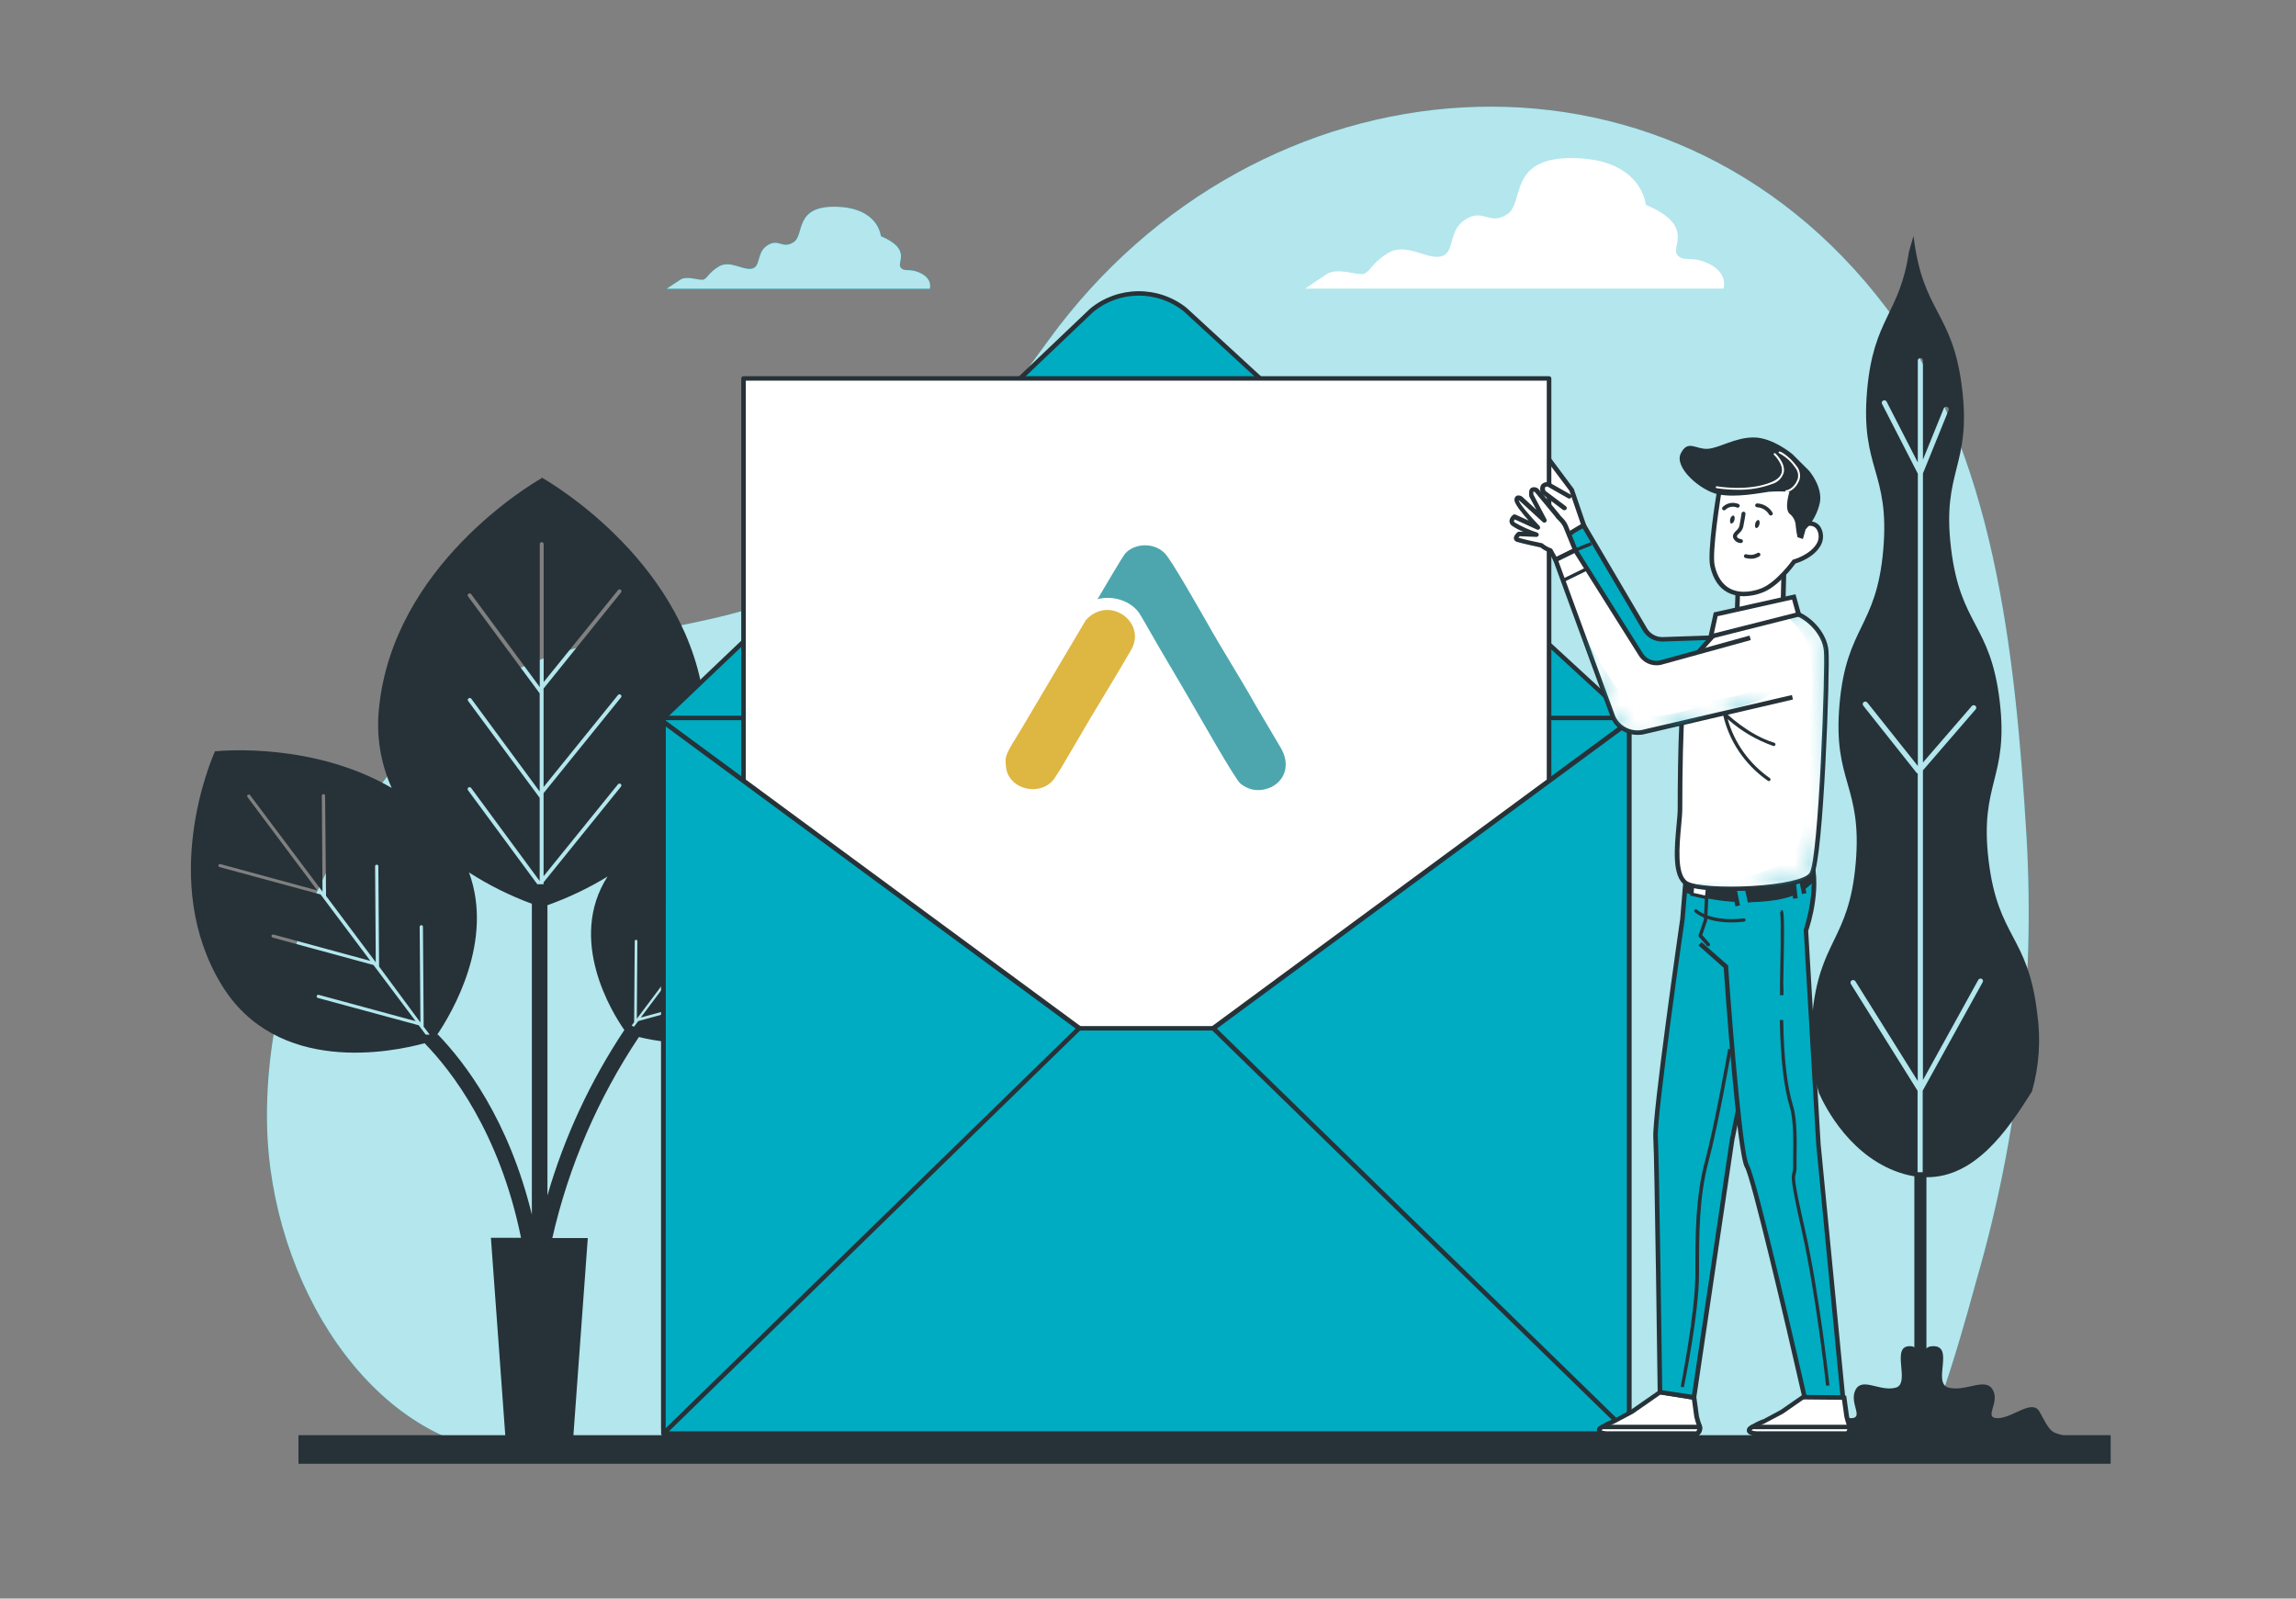
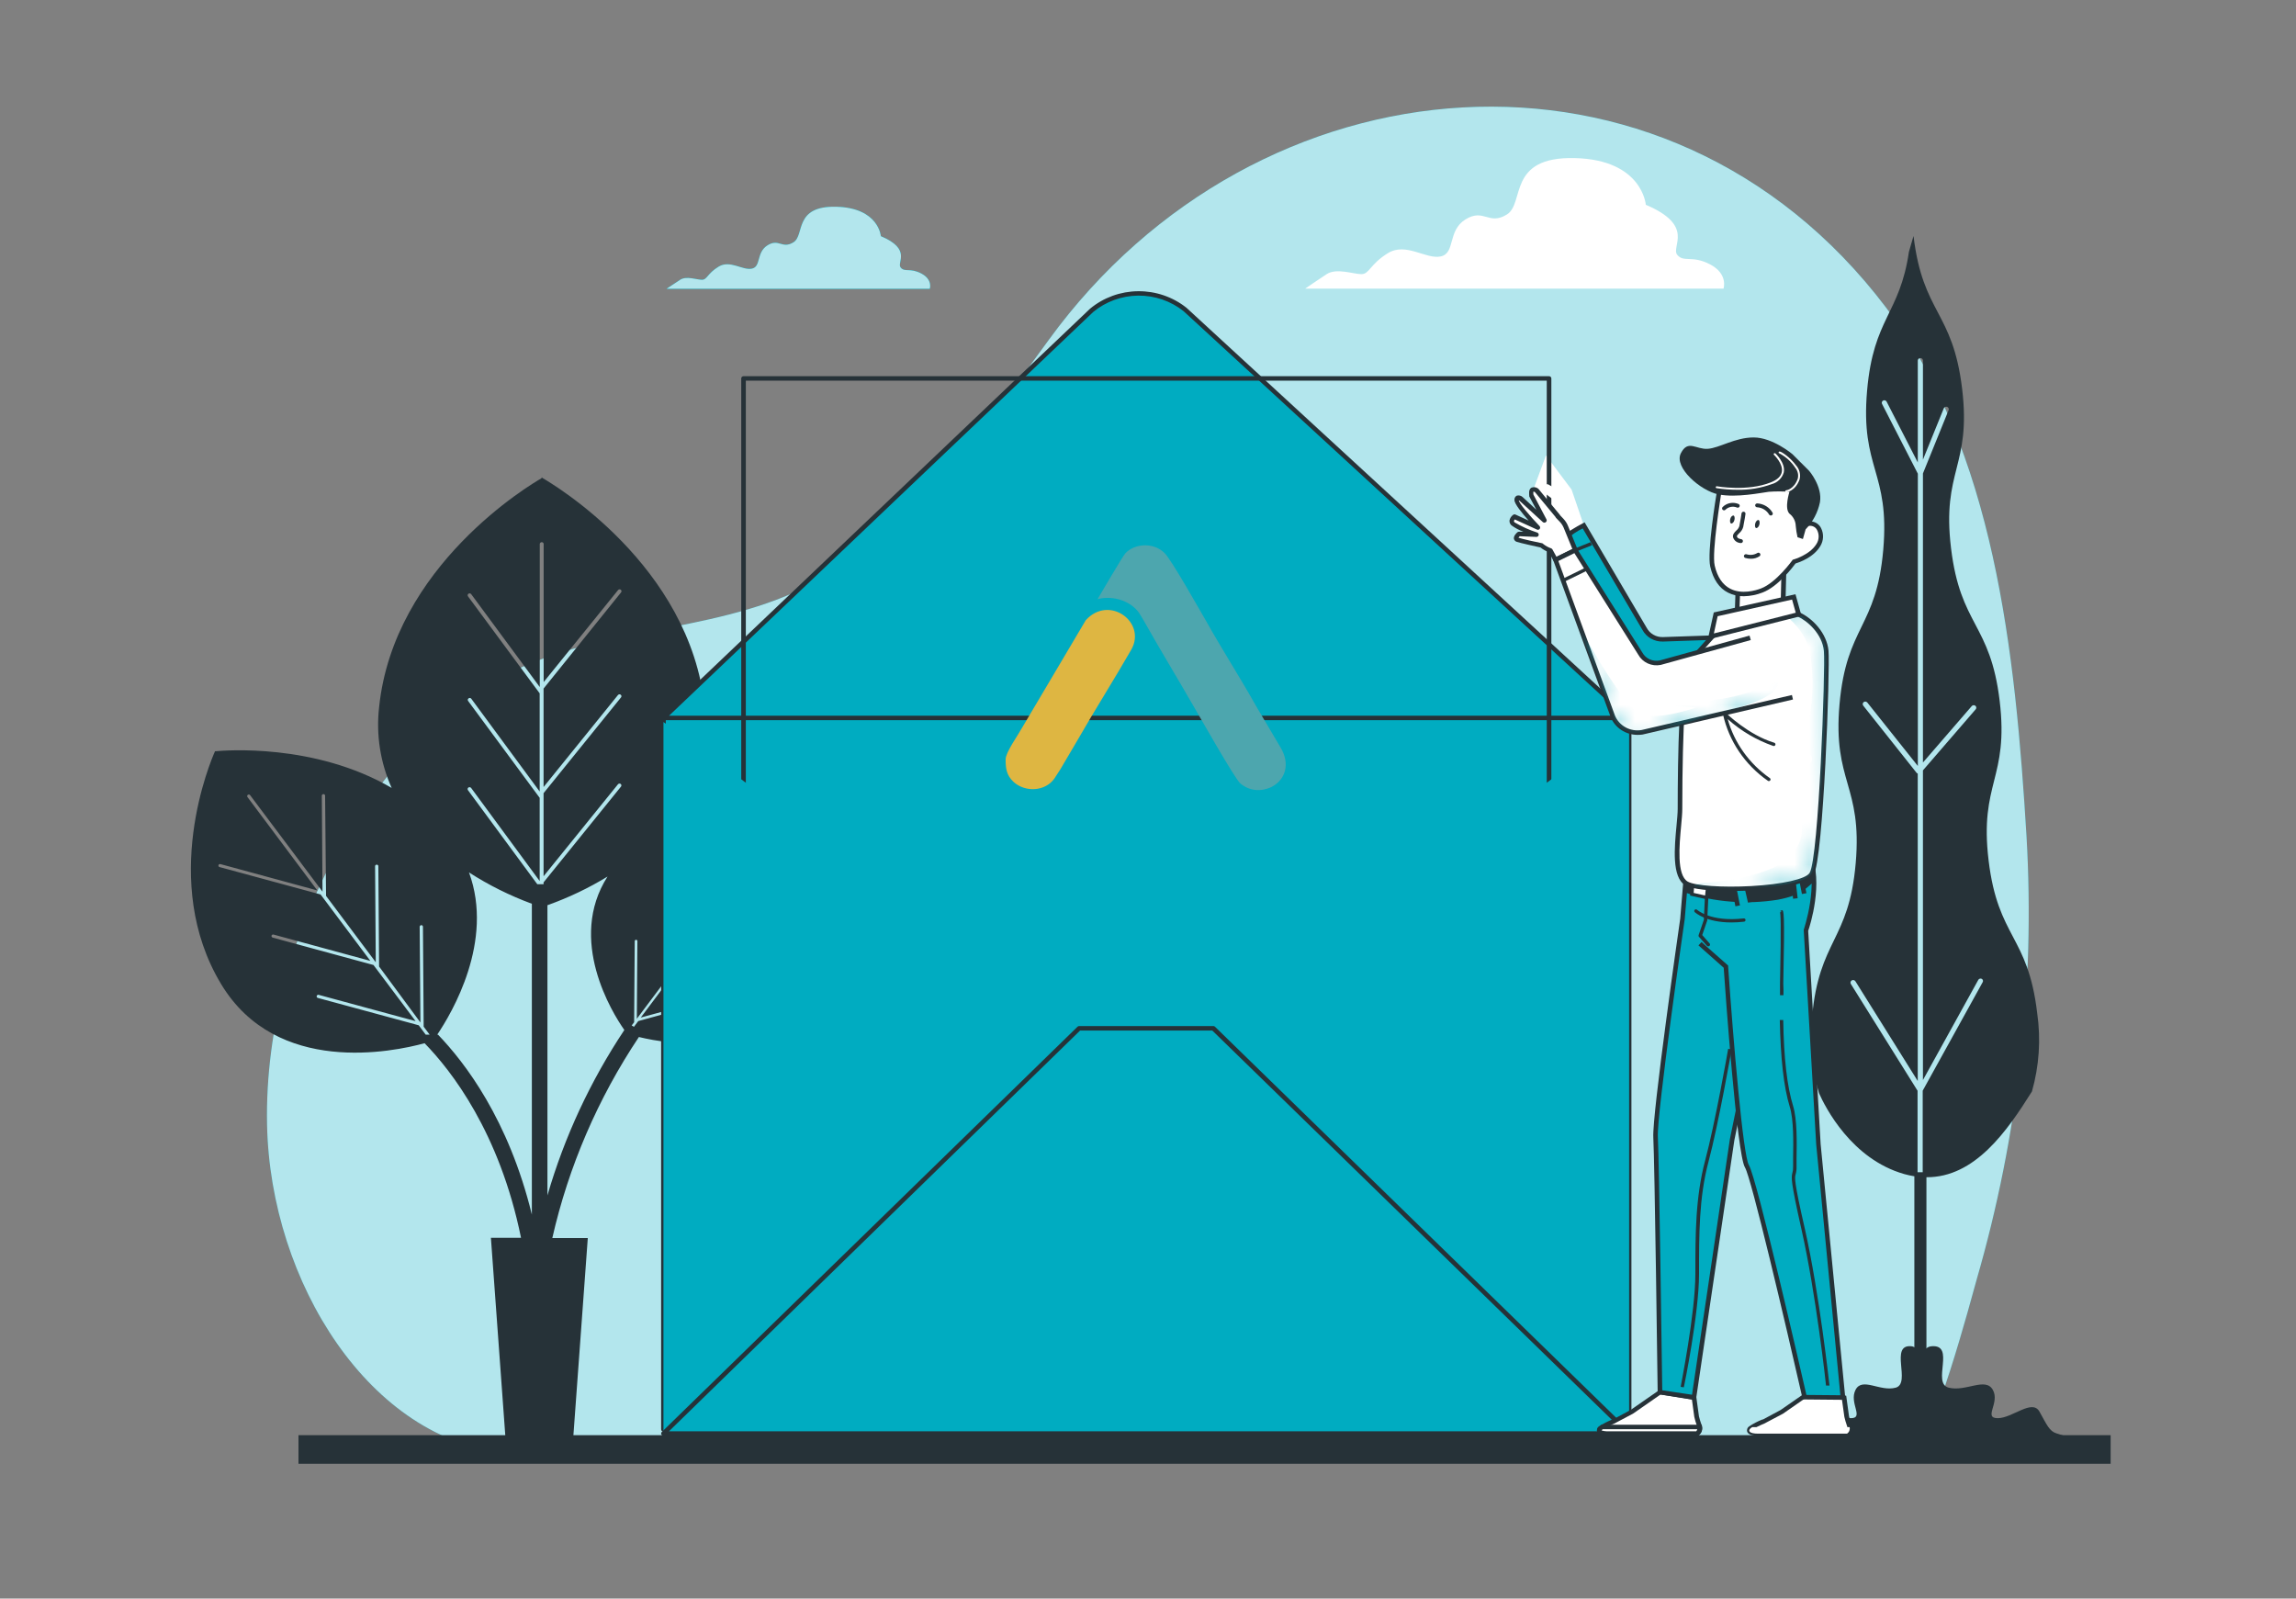
<svg xmlns="http://www.w3.org/2000/svg" width="158" height="110" viewBox="0 0 158 110" fill="none">
  <rect x="0" y="0" width="158" height="110" fill="#808080" stroke="none" />
  <path d="M131.661 99.74C132.925 99.74 135.709 89.151 136.028 88.036C138.889 78.138 140.047 67.846 139.457 57.578C138.682 44.842 137.245 30.988 129.774 21.145C114.638 1.177 86.482 3.693 72.171 23.39C67.939 29.208 63.515 35.174 57.827 39.018C51.365 43.404 43.759 42.809 36.823 45.526C26.284 49.653 18.1 64.034 18.378 77.407C18.602 88.236 25.488 99.192 34.952 99.984C44.021 100.741 131.623 99.74 131.661 99.74Z" fill="#00ACC1" />
  <path opacity="0.7" d="M131.661 99.74C132.925 99.74 135.709 89.151 136.028 88.036C138.889 78.138 140.047 67.846 139.457 57.578C138.682 44.842 137.245 30.988 129.774 21.145C114.638 1.177 86.482 3.693 72.171 23.39C67.939 29.208 63.515 35.174 57.827 39.018C51.365 43.404 43.759 42.809 36.823 45.526C26.284 49.653 18.1 64.034 18.378 77.407C18.602 88.236 25.488 99.192 34.952 99.984C44.021 100.741 131.623 99.74 131.661 99.74Z" fill="white" />
  <path d="M117.694 18.199C116.43 17.534 115.874 18.088 115.419 17.534C114.964 16.979 116.683 15.538 113.257 14.093C113.257 14.093 113.03 10.989 108.362 10.878C103.695 10.767 104.95 13.982 103.698 14.759C102.447 15.535 102.118 14.315 100.854 15.094C99.59 15.874 100.172 17.423 99.148 17.645C98.124 17.866 96.756 16.647 95.504 17.423C94.253 18.199 94.24 18.864 93.684 18.864C93.128 18.864 91.978 18.421 91.295 18.864C90.613 19.308 89.816 19.862 89.816 19.862H118.604C118.604 19.862 118.945 18.864 117.694 18.199Z" fill="white" />
  <path d="M63.41 18.827C62.623 18.408 62.263 18.756 61.978 18.408C61.694 18.06 62.765 17.154 60.616 16.252C60.616 16.252 60.474 14.299 57.542 14.228C54.609 14.158 55.393 16.181 54.606 16.671C53.819 17.16 53.604 16.39 52.818 16.88C52.031 17.37 52.388 18.346 51.743 18.485C51.099 18.623 50.242 17.869 49.455 18.346C48.668 18.824 48.665 19.252 48.308 19.252C47.951 19.252 47.234 18.972 46.807 19.252L45.875 19.868H63.982C63.982 19.868 64.197 19.246 63.41 18.827Z" fill="#00ACC1" />
  <path d="M63.41 18.827C62.623 18.408 62.263 18.756 61.978 18.408C61.694 18.06 62.765 17.154 60.616 16.252C60.616 16.252 60.474 14.299 57.542 14.228C54.609 14.158 55.393 16.181 54.606 16.671C53.819 17.16 53.604 16.39 52.818 16.88C52.031 17.37 52.388 18.346 51.743 18.485C51.099 18.623 50.242 17.869 49.455 18.346C48.668 18.824 48.665 19.252 48.308 19.252C47.951 19.252 47.234 18.972 46.807 19.252L45.875 19.868H63.982C63.982 19.868 64.197 19.246 63.41 18.827Z" fill="#00ACC1" />
  <path opacity="0.7" d="M63.41 18.827C62.623 18.408 62.263 18.756 61.978 18.408C61.694 18.06 62.765 17.154 60.616 16.252C60.616 16.252 60.474 14.299 57.542 14.228C54.609 14.158 55.393 16.181 54.606 16.671C53.819 17.16 53.604 16.39 52.818 16.88C52.031 17.37 52.388 18.346 51.743 18.485C51.099 18.623 50.242 17.869 49.455 18.346C48.668 18.824 48.665 19.252 48.308 19.252C47.951 19.252 47.234 18.972 46.807 19.252L45.875 19.868H63.982C63.982 19.868 64.197 19.246 63.41 18.827Z" fill="white" />
  <path d="M145.245 98.758H20.539V100.726H145.245V98.758Z" fill="#263238" />
  <path d="M140.19 69.716C139.558 64.345 137.491 64.579 136.846 59.207C136.202 53.836 138.253 53.602 137.608 48.23C136.963 42.859 134.909 43.093 134.261 37.721C133.614 32.35 135.671 32.116 135.023 26.744C134.375 21.373 132.324 21.607 131.68 16.238L131.364 17.326C130.732 21.637 128.924 21.859 128.485 26.873C128.011 32.264 130.065 32.436 129.597 37.829C129.13 43.222 127.069 43.05 126.589 48.443C126.109 53.836 128.169 54.005 127.701 59.398C127.234 64.791 125.173 64.634 124.696 70.012C124.496 71.763 124.659 73.535 125.176 75.223C125.603 76.187 127.404 79.754 131.035 80.789C131.266 80.854 131.5 80.906 131.737 80.943V98.955H132.568V81.008C135.905 81.029 138.123 77.823 139.807 75.14L139.829 75.106C140.327 73.353 140.45 71.518 140.19 69.716ZM136.436 67.591L132.312 75.051V80.663H131.958V75.057L127.366 67.708C127.342 67.667 127.335 67.618 127.346 67.572C127.358 67.526 127.388 67.487 127.43 67.462C127.472 67.438 127.522 67.432 127.57 67.444C127.617 67.456 127.657 67.486 127.682 67.526L131.97 74.386V53.232C131.938 53.221 131.91 53.202 131.888 53.177L128.22 48.557C128.205 48.539 128.195 48.518 128.189 48.496C128.182 48.474 128.181 48.451 128.184 48.429C128.187 48.406 128.194 48.384 128.206 48.364C128.217 48.345 128.233 48.327 128.251 48.313C128.27 48.299 128.291 48.289 128.313 48.283C128.336 48.277 128.359 48.276 128.382 48.278C128.406 48.281 128.428 48.288 128.448 48.3C128.469 48.311 128.486 48.326 128.501 48.344L131.977 52.709V32.596L129.509 27.785C129.491 27.743 129.49 27.696 129.507 27.653C129.524 27.61 129.558 27.576 129.6 27.557C129.641 27.54 129.686 27.539 129.727 27.552C129.769 27.566 129.803 27.594 129.825 27.631L131.974 31.823V24.813C131.974 24.767 131.992 24.723 132.025 24.691C132.059 24.659 132.104 24.64 132.151 24.64C132.198 24.64 132.243 24.659 132.276 24.691C132.309 24.723 132.328 24.767 132.328 24.813V31.632L133.762 28.096C133.771 28.075 133.783 28.056 133.8 28.039C133.816 28.023 133.835 28.01 133.857 28C133.878 27.991 133.901 27.986 133.924 27.986C133.948 27.985 133.971 27.989 133.993 27.998C134.015 28.006 134.035 28.018 134.051 28.034C134.068 28.05 134.082 28.069 134.091 28.09C134.101 28.111 134.106 28.133 134.106 28.156C134.107 28.179 134.102 28.201 134.094 28.223L132.328 32.578V52.471L135.687 48.587C135.702 48.57 135.72 48.556 135.74 48.545C135.761 48.535 135.784 48.528 135.807 48.526C135.83 48.524 135.853 48.527 135.876 48.534C135.898 48.54 135.918 48.551 135.936 48.566C135.954 48.581 135.969 48.598 135.98 48.618C135.99 48.639 135.997 48.661 135.999 48.683C136.001 48.706 135.999 48.728 135.992 48.75C135.985 48.772 135.973 48.792 135.958 48.809L132.328 53.01V74.321L136.138 67.425C136.161 67.385 136.199 67.355 136.244 67.343C136.289 67.33 136.338 67.335 136.379 67.357C136.398 67.369 136.415 67.384 136.429 67.402C136.442 67.42 136.452 67.441 136.457 67.463C136.462 67.484 136.463 67.507 136.46 67.529C136.456 67.551 136.448 67.572 136.436 67.591Z" fill="#263238" />
  <path d="M142.515 98.947L141.53 98.639C141.021 98.488 140.853 98.038 140.348 97.139C139.842 96.239 138.49 97.588 137.475 97.588C136.461 97.588 137.643 96.538 137.137 95.639C136.632 94.74 135.279 95.79 134.097 95.488C132.915 95.186 134.603 92.488 132.915 92.639C132.599 92.667 132.369 92.91 132.192 93.286C132.031 92.91 131.819 92.67 131.534 92.639C129.996 92.488 131.534 95.189 130.457 95.488C129.379 95.787 128.15 94.74 127.689 95.639C127.227 96.538 128.302 97.588 127.373 97.588C126.444 97.588 125.218 96.239 124.756 97.139C124.295 98.038 124.14 98.488 123.679 98.639L122.781 98.947H142.515Z" fill="#263238" />
  <path d="M55.301 54.961V54.946H55.282V54.931C54.843 54.888 50.296 54.509 46.147 56.609C47.979 54.365 48.823 51.504 48.495 48.654C47.496 38.89 38.041 33.3 37.314 32.884V32.859H37.27V32.906C36.54 33.321 27.089 38.912 26.087 48.675C25.873 50.565 26.172 52.477 26.953 54.219C21.631 51.118 15.425 51.641 14.853 51.694H14.79V51.712C14.509 52.328 10.957 60.669 15.223 67.728C19.04 74.051 27.044 72.382 29.218 71.787C31.045 73.657 34.376 77.91 35.855 85.176H33.782L34.783 98.931H39.447L40.449 85.195H38.007C39.126 80.272 41.144 75.585 43.966 71.359C46.14 71.889 52.034 72.782 54.938 67.971C58.401 62.227 55.516 55.476 55.301 54.961ZM37.144 54.909L32.214 48.235C32.204 48.221 32.196 48.205 32.192 48.189C32.188 48.172 32.187 48.155 32.19 48.138C32.192 48.121 32.198 48.105 32.207 48.09C32.216 48.076 32.228 48.063 32.243 48.053C32.272 48.032 32.308 48.023 32.343 48.029C32.379 48.034 32.411 48.053 32.432 48.081L37.138 54.466V47.711L32.208 41.04C32.187 41.012 32.178 40.976 32.183 40.942C32.188 40.907 32.208 40.876 32.236 40.855C32.266 40.835 32.302 40.828 32.337 40.833C32.373 40.839 32.404 40.858 32.426 40.886L37.144 47.277V37.421C37.15 37.386 37.169 37.356 37.198 37.335C37.227 37.315 37.263 37.306 37.299 37.31C37.327 37.314 37.354 37.327 37.375 37.347C37.395 37.367 37.408 37.393 37.412 37.421V46.935L42.532 40.606C42.553 40.579 42.585 40.561 42.62 40.557C42.654 40.552 42.69 40.561 42.718 40.581C42.745 40.603 42.762 40.634 42.767 40.667C42.771 40.701 42.761 40.735 42.74 40.763L37.406 47.382V54.158L42.525 47.828C42.536 47.814 42.55 47.803 42.565 47.794C42.581 47.786 42.598 47.78 42.615 47.778C42.633 47.776 42.651 47.778 42.668 47.782C42.685 47.787 42.701 47.796 42.715 47.807C42.729 47.817 42.74 47.83 42.748 47.845C42.757 47.86 42.763 47.876 42.764 47.893C42.767 47.91 42.765 47.927 42.761 47.943C42.756 47.96 42.748 47.975 42.737 47.988L37.406 54.58V60.296L42.525 53.97C42.547 53.943 42.579 53.925 42.613 53.921C42.648 53.916 42.683 53.925 42.712 53.945C42.739 53.967 42.756 53.998 42.76 54.032C42.764 54.065 42.755 54.099 42.734 54.127L37.406 60.718V60.844H36.973L32.205 54.376C32.183 54.348 32.174 54.313 32.18 54.278C32.185 54.243 32.204 54.212 32.233 54.191C32.263 54.172 32.299 54.164 32.334 54.17C32.37 54.175 32.401 54.194 32.423 54.222L37.138 60.626V54.897L37.144 54.909ZM29.297 71.199L28.814 70.552L21.862 68.667C21.836 68.657 21.815 68.638 21.802 68.614C21.79 68.589 21.787 68.561 21.794 68.535C21.802 68.509 21.819 68.486 21.843 68.471C21.866 68.456 21.894 68.451 21.922 68.455L28.599 70.266L25.701 66.404L18.765 64.519C18.736 64.511 18.712 64.492 18.697 64.467C18.682 64.441 18.678 64.411 18.686 64.383C18.694 64.356 18.713 64.333 18.739 64.319C18.764 64.305 18.794 64.302 18.822 64.309L25.486 66.12L22.061 61.55L15.109 59.665C15.095 59.661 15.083 59.656 15.071 59.647C15.06 59.639 15.051 59.629 15.044 59.617C15.037 59.605 15.032 59.592 15.03 59.579C15.028 59.565 15.03 59.551 15.033 59.538C15.037 59.525 15.043 59.512 15.052 59.5C15.061 59.489 15.072 59.479 15.085 59.472C15.097 59.465 15.111 59.46 15.126 59.459C15.14 59.457 15.155 59.458 15.169 59.461L21.834 61.272L17.03 54.847C17.013 54.824 17.006 54.794 17.011 54.765C17.015 54.737 17.032 54.711 17.056 54.694C17.078 54.677 17.107 54.67 17.135 54.673C17.164 54.676 17.189 54.691 17.207 54.712L22.194 61.359L22.146 54.774C22.144 54.759 22.144 54.744 22.147 54.73C22.151 54.716 22.157 54.702 22.166 54.691C22.175 54.679 22.186 54.669 22.199 54.661C22.212 54.654 22.226 54.649 22.241 54.647C22.256 54.645 22.271 54.645 22.285 54.648C22.3 54.651 22.313 54.657 22.325 54.665C22.337 54.674 22.348 54.684 22.355 54.697C22.363 54.709 22.369 54.722 22.371 54.737C22.374 54.749 22.374 54.761 22.371 54.774L22.437 61.648L25.859 66.216L25.812 59.628C25.809 59.613 25.81 59.599 25.813 59.584C25.816 59.57 25.823 59.556 25.832 59.545C25.84 59.533 25.852 59.523 25.865 59.516C25.878 59.508 25.892 59.503 25.907 59.501C25.921 59.499 25.936 59.499 25.951 59.502C25.965 59.505 25.979 59.511 25.991 59.519C26.003 59.528 26.013 59.538 26.021 59.55C26.029 59.563 26.034 59.576 26.036 59.591C26.04 59.603 26.04 59.615 26.036 59.628L26.087 66.508L28.931 70.358L28.88 63.77C28.882 63.742 28.895 63.715 28.916 63.695C28.937 63.675 28.965 63.663 28.994 63.662C29.023 63.662 29.052 63.674 29.072 63.694C29.093 63.714 29.105 63.742 29.105 63.77L29.155 70.648L29.569 71.199H29.297ZM30.087 71.199C31.099 69.699 34.019 64.774 32.274 60.034C33.63 60.906 35.081 61.63 36.6 62.19V83.578C34.998 77.023 31.98 73.106 30.144 71.199H30.087ZM37.672 82.26V62.289C39.118 61.775 40.504 61.114 41.808 60.318C39.024 64.666 42.124 69.69 42.965 70.876C40.625 74.391 38.841 78.228 37.672 82.26ZM55.026 61.411L49.398 62.951L46.617 66.647L52.024 65.175C52.036 65.171 52.048 65.171 52.061 65.172C52.073 65.174 52.084 65.177 52.095 65.184C52.106 65.19 52.115 65.198 52.122 65.207C52.13 65.217 52.135 65.228 52.138 65.239C52.144 65.262 52.141 65.286 52.129 65.306C52.117 65.326 52.098 65.341 52.075 65.347L46.444 66.887L44.096 70.02L49.502 68.55C49.526 68.545 49.55 68.548 49.571 68.559C49.591 68.571 49.606 68.59 49.613 68.612C49.619 68.635 49.616 68.659 49.604 68.68C49.592 68.7 49.573 68.716 49.55 68.723L43.922 70.263L43.625 70.657C43.571 70.626 43.517 70.599 43.47 70.565L43.638 70.34L43.679 64.759C43.679 64.736 43.689 64.713 43.706 64.697C43.723 64.68 43.746 64.67 43.77 64.67C43.795 64.67 43.818 64.679 43.835 64.696C43.852 64.713 43.862 64.735 43.862 64.759L43.824 70.103L46.172 66.973L46.213 61.392C46.213 61.369 46.223 61.346 46.24 61.329C46.257 61.313 46.28 61.303 46.305 61.303C46.329 61.304 46.352 61.314 46.368 61.33C46.386 61.347 46.395 61.369 46.396 61.392L46.355 66.739L49.133 63.043L49.174 57.459C49.178 57.439 49.189 57.42 49.206 57.407C49.222 57.394 49.243 57.386 49.264 57.386C49.285 57.386 49.306 57.394 49.322 57.407C49.339 57.42 49.35 57.439 49.354 57.459L49.297 62.782L53.342 57.389C53.356 57.37 53.378 57.358 53.401 57.354C53.425 57.351 53.449 57.356 53.468 57.37C53.478 57.377 53.486 57.385 53.492 57.394C53.499 57.404 53.503 57.414 53.505 57.426C53.507 57.437 53.507 57.448 53.504 57.459C53.502 57.47 53.497 57.481 53.49 57.49L49.581 62.705L54.985 61.242C55.008 61.236 55.033 61.239 55.053 61.251C55.074 61.262 55.089 61.281 55.096 61.303C55.103 61.324 55.101 61.347 55.091 61.366C55.081 61.386 55.063 61.401 55.042 61.408L55.026 61.411Z" fill="#263238" />
  <path d="M108.987 36.135L108.149 33.689L106.386 31.336L105.375 34.08L107.685 37.04L108.987 36.135Z" fill="white" />
-   <path d="M107.655 37.255L105.199 34.11L106.337 31.012L108.302 33.645L109.174 36.198L107.655 37.255ZM105.544 34.058L107.711 36.83L108.792 36.078L107.999 33.765L106.419 31.662L105.544 34.058Z" fill="#263238" />
  <path d="M121.47 43.738L114.442 43.978C114.182 43.988 113.925 43.925 113.701 43.797C113.477 43.669 113.296 43.48 113.178 43.255L108.988 36.137C108.988 36.137 107.781 36.771 107.686 37.042C107.591 37.313 110.486 44.157 111.728 47.206C111.832 47.463 112.015 47.682 112.254 47.831C112.492 47.981 112.772 48.054 113.055 48.041L120.914 47.733" fill="#00ACC1" />
  <path d="M112.997 48.204C112.693 48.205 112.396 48.118 112.144 47.953C111.891 47.788 111.695 47.554 111.581 47.28C111.328 46.664 111.009 45.881 110.658 45.034C107.919 38.372 107.476 37.187 107.536 37.008C107.637 36.7 108.532 36.216 108.911 36.016L109.047 35.945L113.313 43.193C113.417 43.393 113.578 43.561 113.777 43.675C113.976 43.79 114.204 43.847 114.435 43.839L121.462 43.599V43.907L114.435 44.147C114.145 44.156 113.859 44.085 113.609 43.943C113.359 43.8 113.155 43.591 113.022 43.34L108.914 36.361C108.52 36.552 108.155 36.798 107.833 37.091C107.919 37.575 109.729 41.985 110.94 44.92C111.287 45.767 111.61 46.547 111.862 47.166C111.954 47.393 112.116 47.587 112.327 47.719C112.537 47.852 112.785 47.917 113.035 47.905L120.894 47.597V47.905L113.035 48.213L112.997 48.204Z" fill="#263238" />
  <path d="M109.46 37.305L108.359 37.75L108.45 37.963L109.551 37.519L109.46 37.305Z" fill="#263238" />
  <path d="M112.111 49.402H45.656V98.365H112.111V49.402Z" fill="#00ACC1" />
  <path d="M112.109 98.51H45.654C45.612 98.51 45.572 98.494 45.542 98.465C45.513 98.436 45.496 98.397 45.496 98.356V49.385C45.496 49.344 45.513 49.304 45.542 49.276C45.572 49.247 45.612 49.23 45.654 49.23H112.109C112.15 49.232 112.19 49.249 112.219 49.277C112.248 49.306 112.265 49.344 112.267 49.385V98.356C112.267 98.397 112.25 98.436 112.221 98.465C112.191 98.494 112.151 98.51 112.109 98.51ZM45.818 98.203H111.957V49.538H45.818V98.203Z" fill="#263238" />
  <path d="M45.656 49.4L75.126 21.347C76.023 20.607 77.157 20.197 78.333 20.188C79.508 20.179 80.649 20.572 81.557 21.298L112.111 49.4H45.656Z" fill="#00ACC1" />
  <path d="M112.108 49.556H45.653C45.622 49.557 45.591 49.548 45.565 49.531C45.539 49.514 45.519 49.489 45.508 49.461C45.496 49.433 45.493 49.401 45.499 49.371C45.505 49.341 45.52 49.313 45.543 49.292L75.013 21.242C75.936 20.476 77.107 20.05 78.319 20.039C79.532 20.028 80.71 20.432 81.649 21.18L112.209 49.292C112.233 49.313 112.249 49.34 112.256 49.37C112.262 49.401 112.259 49.432 112.247 49.461C112.236 49.488 112.216 49.512 112.192 49.529C112.167 49.545 112.138 49.555 112.108 49.556ZM46.042 49.248H111.71L81.447 21.412C80.567 20.71 79.463 20.332 78.326 20.342C77.19 20.353 76.093 20.752 75.228 21.47L46.042 49.248Z" fill="#263238" />
-   <path d="M106.597 26.031H51.164V71.628H106.597V26.031Z" fill="white" />
  <path fill-rule="evenodd" clip-rule="evenodd" d="M75.589 41.212C76.636 40.974 77.788 41.349 78.382 42.166C78.556 42.439 78.731 42.745 78.905 43.052C79.883 44.789 81.069 46.731 82.082 48.503C82.431 49.082 84.979 53.613 85.363 53.919C85.991 54.43 86.759 54.498 87.492 54.158C88.434 53.681 88.818 52.591 88.12 51.432L86.41 48.537C85.363 46.663 84.071 44.653 83.024 42.779C82.605 42.064 80.581 38.453 80.127 38.044C79.359 37.295 78.068 37.397 77.439 38.078C77.23 38.317 75.764 40.838 75.519 41.246L75.589 41.212Z" fill="#4DA6AE" />
  <path fill-rule="evenodd" clip-rule="evenodd" d="M69.203 52.25C69.203 52.829 69.238 53.34 69.762 53.817C70.564 54.532 71.926 54.464 72.554 53.578C72.694 53.374 72.833 53.135 72.973 52.931L74.195 50.853C75.346 48.843 76.708 46.697 77.859 44.687C78.907 42.813 76.324 40.905 74.718 42.677L70.32 50.103C70.041 50.614 69.203 51.773 69.203 52.25Z" fill="#DEB642" />
  <path d="M106.599 71.779H51.166C51.124 71.779 51.084 71.763 51.054 71.734C51.025 71.705 51.008 71.666 51.008 71.625V26.041C51.008 26 51.025 25.961 51.054 25.932C51.084 25.903 51.124 25.887 51.166 25.887H106.599C106.64 25.887 106.681 25.903 106.71 25.932C106.74 25.961 106.757 26 106.757 26.041V71.625C106.757 71.666 106.74 71.705 106.71 71.734C106.681 71.763 106.64 71.779 106.599 71.779ZM51.324 71.471H106.441V26.195H51.324V71.471Z" fill="#263238" />
  <path d="M45.656 49.684L78.884 74.163L112.108 49.684V98.643H45.656V49.684Z" fill="#00ACC1" />
-   <path d="M112.109 98.799H45.654C45.612 98.799 45.572 98.783 45.542 98.754C45.513 98.725 45.496 98.686 45.496 98.645V49.673C45.498 49.645 45.507 49.618 45.522 49.594C45.538 49.571 45.559 49.551 45.584 49.538C45.609 49.524 45.638 49.517 45.667 49.517C45.695 49.517 45.724 49.524 45.749 49.538L78.882 73.947L112.011 49.541C112.044 49.516 112.085 49.504 112.127 49.509C112.168 49.513 112.206 49.534 112.232 49.566C112.254 49.593 112.266 49.626 112.267 49.661V98.633C112.269 98.653 112.267 98.674 112.261 98.693C112.255 98.713 112.245 98.731 112.232 98.747C112.219 98.762 112.203 98.775 112.184 98.785C112.166 98.795 112.145 98.8 112.125 98.802L112.109 98.799ZM45.812 98.491H111.951V49.994L78.976 74.289C78.949 74.308 78.916 74.319 78.882 74.319C78.847 74.319 78.814 74.308 78.787 74.289L45.818 49.994L45.812 98.491Z" fill="#263238" />
  <path d="M45.656 98.641L74.264 70.758H83.5L112.108 98.641H45.656Z" fill="#00ACC1" />
  <path d="M112.109 98.796H45.654C45.624 98.796 45.594 98.787 45.568 98.771C45.542 98.755 45.522 98.731 45.509 98.704C45.496 98.676 45.493 98.644 45.499 98.614C45.505 98.584 45.521 98.556 45.544 98.535L74.151 70.651C74.165 70.637 74.183 70.625 74.202 70.617C74.221 70.609 74.241 70.605 74.262 70.605H83.499C83.519 70.605 83.54 70.609 83.559 70.617C83.578 70.625 83.595 70.637 83.609 70.651L112.22 98.535C112.241 98.557 112.256 98.585 112.262 98.615C112.268 98.644 112.266 98.675 112.255 98.704C112.242 98.731 112.221 98.755 112.196 98.771C112.17 98.787 112.14 98.796 112.109 98.796ZM46.037 98.489H111.727L83.423 70.913H74.328L46.037 98.489Z" fill="#263238" />
  <path d="M119.603 40.315L119.512 42.911L122.688 42.418L122.798 37.891L119.603 40.315Z" fill="white" />
  <path d="M119.348 43.093L119.446 40.238L122.966 37.57L122.843 42.551L119.348 43.093ZM119.758 40.392L119.676 42.729L122.52 42.286L122.618 38.211L119.758 40.392Z" fill="#263238" />
  <path d="M116.917 98.017C116.851 97.836 116.797 97.651 116.756 97.463L116.576 96.16L114.238 95.797L112.288 97.149L111.049 97.814H111.024C110.719 97.935 110.428 98.085 110.155 98.264C109.95 98.439 110.051 98.637 110.667 98.637H116.791C116.791 98.637 117.088 98.467 116.917 98.017Z" fill="white" />
  <path d="M116.824 98.796H110.659C110.232 98.796 109.98 98.704 109.91 98.522C109.888 98.455 109.889 98.382 109.913 98.316C109.937 98.249 109.983 98.192 110.043 98.153C110.329 97.963 110.635 97.804 110.956 97.678H110.991L112.204 97.028L114.192 95.648L116.72 96.043L116.913 97.456C116.955 97.632 117.006 97.806 117.068 97.977C117.141 98.113 117.161 98.27 117.125 98.419C117.089 98.569 116.999 98.7 116.872 98.79L116.824 98.796ZM110.21 98.43C110.355 98.475 110.507 98.495 110.659 98.488H116.729C116.777 98.442 116.859 98.319 116.764 98.076C116.694 97.887 116.637 97.695 116.594 97.499L116.429 96.298L114.271 95.96L112.375 97.278L111.07 97.968C110.784 98.078 110.511 98.218 110.255 98.383C110.238 98.396 110.224 98.412 110.213 98.43H110.21Z" fill="#263238" />
  <path d="M116.957 98.203H110.252C110.214 98.225 110.179 98.251 110.147 98.28C109.942 98.456 110.043 98.653 110.659 98.653H116.783C116.854 98.603 116.908 98.533 116.939 98.453C116.97 98.373 116.976 98.286 116.957 98.203Z" fill="white" />
  <path d="M116.824 98.797H110.659C110.232 98.797 109.98 98.704 109.91 98.523C109.888 98.455 109.889 98.383 109.913 98.316C109.937 98.25 109.983 98.192 110.043 98.153C110.081 98.121 110.123 98.092 110.166 98.067L110.204 98.039H117.093L117.115 98.171C117.141 98.287 117.131 98.407 117.086 98.517C117.04 98.627 116.963 98.721 116.862 98.787L116.824 98.797ZM110.21 98.43C110.355 98.476 110.507 98.496 110.659 98.489H116.726C116.764 98.45 116.79 98.4 116.799 98.347H110.299L110.251 98.384C110.235 98.396 110.22 98.412 110.21 98.43Z" fill="#263238" />
  <path d="M127.236 98.017C127.171 97.836 127.116 97.651 127.072 97.463L126.895 96.16L124.557 95.797L122.607 97.149L121.368 97.814H121.343C121.037 97.934 120.745 98.085 120.471 98.264C120.265 98.439 120.37 98.637 120.983 98.637H127.107C127.107 98.637 127.413 98.467 127.236 98.017Z" fill="white" />
  <path d="M127.152 98.796H120.983C120.557 98.796 120.307 98.704 120.234 98.522C120.213 98.455 120.214 98.382 120.238 98.316C120.261 98.249 120.307 98.192 120.367 98.153C120.653 97.963 120.959 97.804 121.28 97.678H121.318L122.529 97.028L124.519 95.648L127.047 96.043L127.24 97.456C127.281 97.632 127.332 97.806 127.392 97.977C127.466 98.112 127.488 98.27 127.451 98.42C127.415 98.569 127.324 98.701 127.196 98.79L127.152 98.796ZM120.538 98.43C120.681 98.477 120.832 98.497 120.983 98.488H127.054C127.101 98.442 127.186 98.319 127.088 98.076C127.022 97.887 126.966 97.694 126.921 97.499L126.753 96.298L124.595 95.96L122.699 97.278L121.394 97.968C121.108 98.078 120.835 98.218 120.579 98.383C120.563 98.397 120.549 98.412 120.538 98.43Z" fill="#263238" />
  <path d="M127.284 98.203H120.578C120.54 98.226 120.505 98.252 120.471 98.28C120.265 98.456 120.37 98.653 120.983 98.653H127.107C127.178 98.603 127.233 98.534 127.264 98.454C127.295 98.374 127.302 98.287 127.284 98.203Z" fill="white" />
-   <path d="M127.152 98.797H120.983C120.557 98.797 120.307 98.704 120.234 98.523C120.213 98.455 120.214 98.383 120.238 98.316C120.261 98.25 120.307 98.192 120.367 98.153C120.406 98.121 120.447 98.092 120.49 98.067L120.531 98.039H127.42L127.439 98.171C127.466 98.287 127.456 98.407 127.412 98.517C127.367 98.627 127.29 98.721 127.19 98.787L127.152 98.797ZM120.538 98.43C120.681 98.477 120.832 98.497 120.983 98.489H127.054C127.091 98.449 127.117 98.4 127.126 98.347H120.626L120.576 98.384C120.56 98.397 120.546 98.413 120.535 98.43H120.538Z" fill="#263238" />
  <path d="M116.058 59.867L115.777 63.255C115.777 63.255 113.833 76.733 113.925 78.282C114.017 79.832 114.241 95.817 114.241 95.817L116.579 96.18L119.209 78.449L122.899 60.431L116.058 59.867Z" fill="#00ACC1" />
  <path d="M116.702 96.354L114.073 95.929V95.8C114.073 95.64 113.864 79.805 113.773 78.275C113.681 76.744 115.546 63.768 115.625 63.217L115.915 59.699L123.079 60.272L123.044 60.441L119.35 78.463L116.702 96.354ZM114.389 95.668L116.437 95.975L119.041 78.398L122.7 60.534L116.206 60.01L115.937 63.229C115.918 63.374 113.997 76.719 114.086 78.235C114.174 79.75 114.364 94.14 114.389 95.668Z" fill="#263238" />
  <path d="M115.874 95.466L115.656 95.432C115.656 95.383 116.667 90.365 116.667 87.664C116.667 84.963 116.667 82.382 117.344 79.844C118.01 77.356 118.924 72.224 118.924 72.172L119.158 72.212C119.158 72.264 118.247 77.402 117.578 79.912C116.908 82.422 116.92 84.96 116.92 87.674C116.92 90.387 115.884 95.432 115.874 95.466Z" fill="#263238" />
  <path d="M120.806 59.033C122.351 58.248 124.01 57.721 124.477 58.771C125.425 60.869 124.291 64.06 124.291 64.06L125.135 78.764L126.813 96.172L124.174 96.147C124.174 96.147 120.764 81.166 120.205 80.254C119.646 79.343 118.758 66.521 118.758 66.521L116.988 64.938" fill="#00ACC1" />
  <path d="M126.997 96.327L124.058 96.299L124.03 96.179C122.854 91.008 120.513 81.038 120.08 80.333C119.524 79.43 118.724 68.173 118.617 66.593L116.879 65.053L117.091 64.825L118.923 66.442V66.504C119.277 71.644 119.95 79.523 120.349 80.17C120.895 81.06 123.96 94.47 124.308 95.989L126.646 96.01L124.984 78.762L124.125 64.015V63.984C124.125 63.953 125.215 60.824 124.314 58.81C124.274 58.709 124.211 58.618 124.13 58.543C124.049 58.469 123.952 58.412 123.847 58.379C123.272 58.178 122.238 58.446 120.861 59.145L120.715 58.871C122.191 58.12 123.281 57.858 123.954 58.089C124.1 58.137 124.234 58.215 124.347 58.318C124.459 58.421 124.547 58.547 124.605 58.687C125.515 60.732 124.551 63.71 124.431 64.055L125.288 78.731L126.997 96.327Z" fill="#263238" />
  <path d="M125.659 95.345C125.659 95.283 124.973 89.046 123.971 84.605C123.213 81.239 123.27 81.035 123.339 80.73C123.381 80.59 123.399 80.445 123.393 80.299V79.683C123.412 78.636 123.44 77.053 123.165 76.169C122.745 74.798 122.533 72.843 122.477 70.188H122.714C122.755 72.821 122.979 74.755 123.393 76.107C123.677 77.031 123.649 78.63 123.63 79.689V80.305C123.635 80.472 123.615 80.638 123.57 80.798C123.5 81.051 123.444 81.248 124.202 84.562C125.207 89.016 125.886 95.265 125.896 95.342L125.659 95.345Z" fill="#263238" />
  <path d="M122.729 68.484H122.492V67.677C122.587 63.319 122.521 62.835 122.492 62.783L122.6 62.743L122.492 62.691L122.628 62.629C122.748 62.657 122.827 62.675 122.717 67.683C122.736 67.957 122.732 68.225 122.729 68.484Z" fill="#263238" />
  <path d="M117.551 65.119C117.534 65.118 117.517 65.115 117.501 65.108C117.485 65.101 117.471 65.091 117.459 65.079L116.913 64.463C116.898 64.448 116.889 64.43 116.885 64.411C116.881 64.391 116.883 64.371 116.89 64.352L117.251 63.296L117.323 61.756C117.324 61.74 117.327 61.725 117.334 61.712C117.34 61.698 117.349 61.685 117.361 61.675C117.372 61.664 117.386 61.656 117.401 61.651C117.415 61.646 117.431 61.644 117.447 61.645C117.477 61.646 117.506 61.659 117.527 61.681C117.549 61.703 117.56 61.732 117.56 61.762L117.484 63.302C117.488 63.313 117.488 63.325 117.484 63.336L117.14 64.343L117.646 64.919C117.667 64.94 117.679 64.969 117.679 64.999C117.679 65.029 117.667 65.058 117.646 65.079C117.634 65.092 117.619 65.102 117.603 65.109C117.586 65.116 117.569 65.12 117.551 65.119Z" fill="#263238" />
  <path d="M119.151 63.476C117.385 63.476 116.668 62.798 116.623 62.764C116.613 62.754 116.604 62.742 116.599 62.728C116.593 62.715 116.59 62.7 116.59 62.686C116.59 62.671 116.593 62.657 116.599 62.643C116.604 62.63 116.613 62.617 116.623 62.607C116.645 62.586 116.675 62.574 116.705 62.574C116.736 62.574 116.766 62.586 116.788 62.607C116.788 62.607 117.704 63.457 119.989 63.199C120.004 63.196 120.019 63.197 120.034 63.201C120.048 63.204 120.062 63.211 120.074 63.22C120.086 63.229 120.096 63.24 120.104 63.252C120.111 63.265 120.116 63.279 120.118 63.294C120.123 63.324 120.115 63.354 120.097 63.378C120.078 63.403 120.051 63.419 120.02 63.423C119.732 63.458 119.442 63.475 119.151 63.476Z" fill="#263238" />
  <path d="M122.342 61.912C124.124 61.573 124.238 61.084 124.848 60.68C124.854 60.025 124.728 59.375 124.478 58.767C124.01 57.717 122.351 58.244 120.806 59.029L120.079 60.184L116.076 59.876L115.949 61.416C118.007 62.084 120.201 62.255 122.342 61.912Z" fill="#263238" />
  <path d="M116.456 60.926L116.418 61.536L117.435 61.764L117.511 60.966L116.456 60.926Z" fill="white" />
  <path d="M117.55 61.907L116.305 61.627L116.355 60.805L117.651 60.854L117.55 61.907ZM116.551 61.445L117.338 61.621L117.392 61.076L116.58 61.045L116.551 61.445Z" fill="#263238" />
  <path d="M123.553 61.83L123.379 60.318L123.897 60.148L124.156 61.494" fill="#00ACC1" />
  <path d="M123.393 61.845L123.207 60.206L124.016 59.941L124.31 61.463L124 61.518L123.773 60.348L123.548 60.419L123.706 61.811L123.393 61.845Z" fill="#263238" />
  <path d="M119.578 62.338L119.23 60.57H120.093L120.441 62.086" fill="#00ACC1" />
  <path d="M119.422 62.364L119.043 60.414H120.225L120.598 62.05L120.288 62.114L119.969 60.722H119.425L119.735 62.305L119.422 62.364Z" fill="#263238" />
  <path d="M118.627 42.923C118.627 42.923 116.949 44.771 116.279 45.538C115.609 46.305 115.609 54.47 115.609 55.674C115.609 56.878 114.939 60.137 116.058 60.79C117.176 61.443 123.996 61.227 124.666 60.137C125.336 59.047 125.781 45.969 125.671 44.777C125.56 43.585 124.549 42.621 123.775 42.27C123 41.919 118.627 42.923 118.627 42.923Z" fill="white" />
  <path d="M119.095 61.31C117.752 61.31 116.453 61.2 115.976 60.922C115.028 60.371 115.23 58.301 115.372 56.789C115.413 56.336 115.451 55.948 115.451 55.674C115.451 52.151 115.543 46.126 116.159 45.439C116.822 44.684 118.491 42.84 118.51 42.821L118.542 42.784H118.592C119.044 42.679 123.016 41.777 123.835 42.141C124.741 42.547 125.715 43.579 125.828 44.771C125.942 45.963 125.49 59.108 124.801 60.223C124.334 60.987 121.664 61.215 120.539 61.28C120.08 61.298 119.581 61.31 119.095 61.31ZM118.712 43.068C118.472 43.332 117.009 44.953 116.399 45.645C116.01 46.089 115.767 49.933 115.767 55.68C115.767 55.97 115.729 56.364 115.688 56.823C115.562 58.172 115.372 60.211 116.14 60.664C116.63 60.95 118.513 61.083 120.52 60.972C122.659 60.852 124.271 60.488 124.53 60.066C125.162 59.025 125.623 45.981 125.512 44.798C125.402 43.616 124.369 42.716 123.702 42.418C123.174 42.171 120.447 42.667 118.712 43.068Z" fill="#263238" />
  <mask id="mask0_28869_111570" style="mask-type:luminance" maskUnits="userSpaceOnUse" x="115" y="42" width="11" height="20">
    <mask id="mask1_28869_111570" style="mask-type:luminance" maskUnits="userSpaceOnUse" x="115" y="42" width="11" height="20">
      <path d="M118.627 42.923C118.627 42.923 116.949 44.771 116.279 45.538C115.609 46.305 115.609 54.47 115.609 55.674C115.609 56.878 114.939 60.137 116.058 60.79C117.176 61.443 123.996 61.227 124.666 60.137C125.336 59.047 125.781 45.969 125.671 44.777C125.56 43.585 124.549 42.621 123.775 42.27C123 41.919 118.627 42.923 118.627 42.923Z" fill="white" />
    </mask>
    <g mask="url(#mask1_28869_111570)">
      <path d="M119.095 61.31C117.752 61.31 116.453 61.2 115.976 60.922C115.028 60.371 115.23 58.301 115.372 56.789C115.413 56.336 115.451 55.948 115.451 55.674C115.451 52.151 115.543 46.126 116.159 45.439C116.822 44.684 118.491 42.84 118.51 42.821L118.542 42.784H118.592C119.044 42.679 123.016 41.777 123.835 42.141C124.741 42.547 125.715 43.579 125.828 44.771C125.942 45.963 125.49 59.108 124.801 60.223C124.334 60.987 121.664 61.215 120.539 61.28C120.08 61.298 119.581 61.31 119.095 61.31ZM118.712 43.068C118.472 43.332 117.009 44.953 116.399 45.645C116.01 46.089 115.767 49.933 115.767 55.68C115.767 55.97 115.729 56.364 115.688 56.823C115.562 58.172 115.372 60.211 116.14 60.664C116.63 60.95 118.513 61.083 120.52 60.972C122.659 60.852 124.271 60.488 124.53 60.066C125.162 59.025 125.623 45.981 125.512 44.798C125.402 43.616 124.369 42.716 123.702 42.418C123.174 42.171 120.447 42.667 118.712 43.068Z" fill="white" />
    </g>
  </mask>
  <g mask="url(#mask0_28869_111570)">
    <path d="M123.766 42.273C123.674 42.235 123.576 42.214 123.476 42.211L122.992 42.457C122.992 42.457 124.332 43.468 124.572 45.011C124.797 46.468 124.777 47.952 124.512 49.403C124.269 51.007 120.369 49.403 121.102 49.997C121.836 50.592 124.578 51.602 124.695 52.135C124.812 52.667 123.356 53.561 122.799 53.619C122.243 53.678 123.166 54.867 123.716 55.877C124.266 56.887 124.079 58.31 122.799 59.265C121.52 60.22 118.59 60.7 117.32 60.749C116.906 60.765 116.647 60.854 116.574 60.974C118.524 61.396 124.054 61.122 124.654 60.146C125.327 59.056 125.77 45.978 125.659 44.786C125.549 43.594 124.547 42.624 123.766 42.273Z" fill="#00ACC1" />
  </g>
  <path d="M122.058 51.218C120.257 50.67 118.684 49.133 118.684 49.133C119.081 50.952 120.167 52.558 121.724 53.633" fill="white" />
  <path d="M121.725 53.749C121.7 53.75 121.675 53.742 121.656 53.727C120.079 52.63 118.978 50.999 118.568 49.154C118.564 49.13 118.568 49.105 118.579 49.083C118.59 49.062 118.609 49.044 118.631 49.034C118.653 49.022 118.678 49.017 118.703 49.021C118.727 49.024 118.75 49.035 118.767 49.052C118.767 49.067 120.347 50.592 122.098 51.109C122.127 51.119 122.152 51.14 122.166 51.167C122.18 51.194 122.183 51.225 122.174 51.254C122.17 51.269 122.163 51.282 122.153 51.294C122.144 51.306 122.132 51.316 122.118 51.323C122.105 51.331 122.09 51.335 122.074 51.336C122.059 51.338 122.043 51.336 122.028 51.331C120.867 50.924 119.801 50.296 118.891 49.483C119.35 51.121 120.375 52.554 121.791 53.543C121.804 53.551 121.815 53.562 121.823 53.574C121.832 53.587 121.837 53.601 121.84 53.615C121.843 53.63 121.842 53.645 121.839 53.66C121.835 53.674 121.829 53.688 121.82 53.7C121.809 53.715 121.795 53.727 121.779 53.736C121.762 53.745 121.744 53.749 121.725 53.749Z" fill="#263238" />
  <path d="M123.431 41.074L118.065 42.272L117.73 43.797L123.766 42.272L123.431 41.074Z" fill="white" />
  <path d="M117.523 44.011L117.934 42.144L123.556 40.891L123.973 42.384L117.523 44.011ZM118.2 42.403L117.941 43.589L123.575 42.163L123.322 41.257L118.2 42.403Z" fill="#263238" />
  <path d="M107.966 34.136L106.522 33.323C106.522 33.323 105.963 33.252 106.206 33.865L107.647 34.949" fill="white" />
-   <path d="M107.645 35.11C107.611 35.111 107.577 35.1 107.55 35.08L106.106 33.992C106.083 33.976 106.066 33.953 106.056 33.928C106.006 33.836 105.981 33.734 105.985 33.631C105.988 33.528 106.019 33.427 106.075 33.339C106.134 33.278 106.207 33.232 106.288 33.203C106.37 33.175 106.457 33.166 106.542 33.176C106.563 33.179 106.583 33.185 106.602 33.194L108.046 34.011C108.067 34.018 108.085 34.029 108.1 34.044C108.116 34.059 108.128 34.076 108.136 34.096C108.145 34.115 108.149 34.136 108.148 34.157C108.148 34.178 108.143 34.199 108.135 34.218C108.126 34.237 108.113 34.254 108.097 34.269C108.081 34.283 108.062 34.294 108.042 34.3C108.021 34.307 108 34.31 107.978 34.308C107.957 34.307 107.936 34.301 107.917 34.291L107.888 34.276L106.492 33.481C106.435 33.476 106.378 33.492 106.334 33.527C106.302 33.567 106.308 33.66 106.349 33.777L107.756 34.836C107.772 34.848 107.786 34.863 107.797 34.88C107.807 34.897 107.814 34.916 107.817 34.936C107.82 34.956 107.819 34.976 107.814 34.995C107.809 35.015 107.8 35.033 107.787 35.049C107.77 35.069 107.749 35.086 107.724 35.097C107.699 35.107 107.672 35.112 107.645 35.11Z" fill="#263238" />
  <path d="M107.754 36.259C107.688 36.091 107.588 35.937 107.46 35.807L107.192 35.523L105.725 33.752C105.725 33.752 105.27 33.444 105.372 34.097L106.282 35.819L104.664 34.344C104.664 34.344 104.348 34.097 104.348 34.439C104.348 34.781 105.814 36.312 105.814 36.312L104.196 35.572C104.196 35.572 103.842 35.819 104.095 36.065C104.348 36.312 105.713 36.804 105.713 36.804L104.499 36.755C104.499 36.755 104.146 37.063 104.398 37.15C104.651 37.236 106.067 37.544 106.067 37.544C106.247 37.692 106.452 37.809 106.673 37.889L107.027 38.529L108.386 37.864L107.754 36.259Z" fill="white" />
  <path d="M107.043 38.67C107.014 38.67 106.986 38.663 106.962 38.648C106.938 38.634 106.917 38.614 106.904 38.59L106.588 37.999C106.378 37.921 106.183 37.811 106.009 37.672C105.725 37.611 104.606 37.364 104.366 37.281C104.319 37.265 104.277 37.237 104.245 37.2C104.212 37.164 104.19 37.119 104.18 37.072C104.148 36.875 104.36 36.681 104.423 36.625C104.454 36.601 104.493 36.588 104.534 36.588H104.831C104.538 36.48 104.263 36.333 104.012 36.151C103.965 36.109 103.928 36.058 103.905 36C103.881 35.942 103.871 35.88 103.876 35.818C103.905 35.659 103.997 35.518 104.132 35.424C104.155 35.407 104.181 35.397 104.209 35.395C104.237 35.392 104.265 35.397 104.29 35.409L105.197 35.824C104.733 35.304 104.218 34.672 104.218 34.414C104.21 34.353 104.221 34.291 104.25 34.236C104.278 34.181 104.323 34.136 104.379 34.106C104.449 34.087 104.522 34.086 104.593 34.103C104.663 34.12 104.728 34.155 104.78 34.204L105.728 35.079L105.235 34.155C105.232 34.14 105.232 34.124 105.235 34.109C105.235 34.007 105.172 33.693 105.377 33.564C105.451 33.53 105.533 33.517 105.613 33.526C105.694 33.535 105.771 33.565 105.835 33.613C105.848 33.621 105.86 33.632 105.87 33.644L107.336 35.418C107.347 35.431 107.355 35.446 107.362 35.461L107.592 35.704C107.729 35.85 107.836 36.019 107.908 36.203L108.556 37.796C108.571 37.831 108.572 37.871 108.558 37.907C108.544 37.943 108.516 37.973 108.48 37.99L107.122 38.658C107.096 38.667 107.069 38.671 107.043 38.67ZM104.492 37.001C104.755 37.09 105.741 37.309 106.114 37.38C106.154 37.388 106.189 37.411 106.211 37.444C106.372 37.569 106.552 37.667 106.746 37.734C106.78 37.747 106.809 37.771 106.828 37.802L107.109 38.313L108.202 37.777L107.605 36.314C107.542 36.166 107.454 36.029 107.343 35.911L107.071 35.627C107.055 35.609 107.043 35.588 107.036 35.566L105.621 33.856C105.59 33.84 105.557 33.829 105.523 33.822C105.51 33.893 105.51 33.965 105.523 34.035L106.42 35.738C106.437 35.77 106.442 35.807 106.434 35.842C106.426 35.877 106.405 35.908 106.376 35.929C106.348 35.953 106.312 35.966 106.275 35.966C106.238 35.966 106.202 35.953 106.174 35.929L104.556 34.451L104.518 34.426C104.518 34.617 105.267 35.492 105.94 36.194C105.955 36.208 105.966 36.225 105.974 36.244C105.982 36.263 105.986 36.283 105.986 36.303C105.986 36.324 105.982 36.344 105.974 36.363C105.966 36.381 105.955 36.398 105.94 36.413C105.917 36.434 105.889 36.449 105.857 36.454C105.826 36.459 105.794 36.454 105.766 36.44L104.243 35.744C104.211 35.776 104.189 35.815 104.18 35.858C104.183 35.891 104.199 35.922 104.224 35.944C104.716 36.235 105.239 36.47 105.785 36.647C105.82 36.66 105.85 36.685 105.868 36.717C105.887 36.749 105.893 36.786 105.886 36.822C105.879 36.858 105.858 36.89 105.829 36.913C105.799 36.935 105.762 36.947 105.725 36.946L104.578 36.899C104.545 36.929 104.516 36.964 104.492 37.001Z" fill="#263238" />
  <path d="M123.349 47.998L112.993 50.407C112.578 50.477 112.151 50.406 111.784 50.204C111.417 50.002 111.133 49.683 110.98 49.301L107.043 38.521L108.402 37.855L112.876 44.97C113.006 45.202 113.209 45.387 113.455 45.498C113.7 45.609 113.976 45.64 114.241 45.586L120.438 43.877" fill="white" />
  <path d="M112.687 50.568C112.287 50.568 111.897 50.45 111.566 50.23C111.236 50.011 110.981 49.699 110.836 49.336L106.848 38.448L108.459 37.656L113.013 44.894C113.124 45.101 113.301 45.267 113.517 45.367C113.733 45.467 113.976 45.495 114.21 45.449L120.395 43.736L120.48 44.044L114.283 45.754C113.982 45.814 113.67 45.778 113.391 45.652C113.113 45.525 112.884 45.315 112.738 45.051L108.342 38.063L107.239 38.605L111.129 49.228C111.269 49.576 111.529 49.867 111.863 50.05C112.198 50.234 112.587 50.299 112.965 50.235L123.311 47.826L123.384 48.134L113.032 50.546C112.918 50.562 112.803 50.57 112.687 50.568Z" fill="#263238" />
  <mask id="mask2_28869_111570" style="mask-type:luminance" maskUnits="userSpaceOnUse" x="107" y="37" width="17" height="14">
    <mask id="mask3_28869_111570" style="mask-type:luminance" maskUnits="userSpaceOnUse" x="107" y="37" width="17" height="14">
      <path d="M123.349 47.998L112.993 50.407C112.578 50.477 112.151 50.406 111.784 50.204C111.417 50.002 111.133 49.683 110.98 49.301L107.043 38.521L108.402 37.855L112.876 44.97C113.006 45.202 113.209 45.387 113.455 45.498C113.7 45.609 113.976 45.64 114.241 45.586L120.438 43.877" fill="white" />
    </mask>
    <g mask="url(#mask3_28869_111570)">
      <path d="M112.687 50.568C112.287 50.568 111.897 50.45 111.566 50.23C111.236 50.011 110.981 49.699 110.836 49.336L106.848 38.448L108.459 37.656L113.013 44.894C113.124 45.101 113.301 45.267 113.517 45.367C113.733 45.467 113.976 45.495 114.21 45.449L120.395 43.736L120.48 44.044L114.283 45.754C113.982 45.814 113.67 45.778 113.391 45.652C113.113 45.525 112.884 45.315 112.738 45.051L108.342 38.063L107.239 38.605L111.129 49.228C111.269 49.576 111.529 49.867 111.863 50.05C112.198 50.234 112.587 50.299 112.965 50.235L123.311 47.826L123.384 48.134L113.032 50.546C112.918 50.562 112.803 50.57 112.687 50.568Z" fill="white" />
    </g>
  </mask>
  <g mask="url(#mask2_28869_111570)">
    <path d="M108.496 42.812C108.496 42.812 111.722 48.748 112.942 49.163C114.162 49.579 116.718 48.689 116.718 48.689C116.718 48.689 113.186 48.381 114.402 48.273C115.619 48.166 117.022 48.452 119.338 47.919C121.654 47.386 122.814 46.379 122.201 47.383C121.588 48.387 118.178 49.046 116.962 49.462C115.745 49.878 113.062 50.531 112.272 50.411C112.023 50.357 111.789 50.249 111.588 50.095C111.387 49.941 111.225 49.745 111.113 49.521L108.496 42.812Z" fill="#00ACC1" />
  </g>
  <path d="M109.112 39.059L107.535 39.828L107.641 40.035L109.218 39.265L109.112 39.059Z" fill="#263238" />
  <path d="M124.446 36.036C124.593 36.013 124.743 36.036 124.875 36.103C125.007 36.171 125.112 36.278 125.176 36.408C125.263 36.581 125.304 36.772 125.296 36.964C125.287 37.156 125.23 37.343 125.129 37.508C124.636 38.352 123.463 38.651 123.463 38.651C123.463 38.651 122.351 40.215 121.251 40.637C120.152 41.059 118.363 41.155 117.854 38.953C117.633 37.986 118.287 34.025 118.287 34.025C118.307 33.736 118.385 33.454 118.517 33.195C118.65 32.936 118.834 32.705 119.058 32.515C119.791 31.97 121.498 31.869 122.474 32.173C123.451 32.478 124.054 33.362 124.323 34.043C124.496 34.545 124.567 35.076 124.531 35.605L124.427 36.048L124.446 36.036Z" fill="white" />
  <path d="M120.003 41.03C119.625 41.036 119.252 40.95 118.916 40.781C118.303 40.473 117.889 39.857 117.69 38.985C117.463 37.999 118.091 34.156 118.12 33.992C118.14 33.684 118.224 33.382 118.367 33.106C118.51 32.829 118.708 32.584 118.951 32.385C119.741 31.799 121.514 31.707 122.512 32.021C123.694 32.391 124.266 33.512 124.456 33.977C124.639 34.502 124.715 35.056 124.677 35.609L124.617 35.877C124.766 35.887 124.909 35.935 125.033 36.016C125.156 36.098 125.255 36.211 125.318 36.342C125.415 36.536 125.461 36.75 125.452 36.965C125.443 37.179 125.38 37.389 125.268 37.574C124.803 38.363 123.811 38.699 123.558 38.776C123.362 39.044 122.345 40.374 121.296 40.771C120.884 40.932 120.446 41.02 120.003 41.03ZM121.16 32.151C120.392 32.151 119.58 32.304 119.144 32.628C118.726 32.983 118.471 33.485 118.433 34.023C118.433 34.079 117.782 37.99 117.997 38.917C118.177 39.7 118.537 40.236 119.065 40.51C119.855 40.919 120.809 40.636 121.182 40.494C122.234 40.094 123.321 38.578 123.334 38.563L123.365 38.517L123.422 38.501C123.422 38.501 124.538 38.193 125.002 37.43C125.093 37.287 125.144 37.124 125.151 36.956C125.158 36.788 125.121 36.621 125.043 36.472C124.993 36.372 124.91 36.29 124.809 36.239C124.707 36.188 124.591 36.17 124.478 36.188L124.219 36.228L124.377 35.563C124.403 35.065 124.335 34.567 124.174 34.094C123.997 33.669 123.479 32.643 122.424 32.314C122.014 32.197 121.587 32.142 121.16 32.151Z" fill="#263238" />
  <path d="M120.784 36.031C120.746 36.188 120.784 36.339 120.86 36.339C120.936 36.339 121.037 36.246 121.075 36.089C121.113 35.932 121.075 35.781 120.999 35.781C120.923 35.781 120.822 35.874 120.784 36.031Z" fill="#263238" />
  <path d="M119.066 35.719C119.028 35.873 119.066 36.027 119.142 36.027C119.217 36.027 119.318 35.935 119.356 35.781C119.394 35.627 119.356 35.473 119.281 35.473C119.205 35.473 119.104 35.562 119.066 35.719Z" fill="#263238" />
  <path d="M121.856 35.472C121.831 35.472 121.806 35.465 121.785 35.452C121.764 35.439 121.747 35.421 121.736 35.398C121.65 35.256 121.53 35.136 121.386 35.05C121.241 34.964 121.077 34.915 120.908 34.906C120.89 34.904 120.873 34.9 120.857 34.892C120.841 34.884 120.826 34.874 120.815 34.86C120.803 34.847 120.794 34.832 120.788 34.815C120.783 34.799 120.78 34.781 120.782 34.764C120.786 34.729 120.803 34.697 120.831 34.674C120.858 34.651 120.894 34.639 120.93 34.641C121.146 34.653 121.355 34.718 121.539 34.83C121.722 34.942 121.874 35.097 121.979 35.281C121.988 35.296 121.993 35.313 121.995 35.33C121.996 35.347 121.995 35.364 121.99 35.38C121.985 35.396 121.977 35.412 121.966 35.425C121.954 35.438 121.941 35.449 121.926 35.457C121.904 35.468 121.88 35.474 121.856 35.472Z" fill="#263238" />
  <path d="M118.642 35.118C118.605 35.118 118.57 35.104 118.544 35.078C118.531 35.066 118.521 35.052 118.514 35.035C118.507 35.019 118.504 35.002 118.504 34.985C118.504 34.967 118.507 34.95 118.514 34.934C118.521 34.918 118.531 34.903 118.544 34.891C118.684 34.75 118.866 34.654 119.064 34.618C119.262 34.582 119.467 34.606 119.65 34.687C119.666 34.696 119.679 34.708 119.69 34.721C119.701 34.735 119.709 34.751 119.714 34.768C119.719 34.785 119.72 34.803 119.718 34.82C119.715 34.837 119.71 34.854 119.701 34.869C119.684 34.898 119.658 34.919 119.626 34.929C119.595 34.94 119.56 34.938 119.53 34.925C119.396 34.868 119.248 34.853 119.105 34.882C118.962 34.91 118.832 34.979 118.73 35.082C118.707 35.104 118.675 35.117 118.642 35.118Z" fill="#263238" />
  <path d="M119.793 37.368C119.676 37.365 119.563 37.328 119.468 37.26C119.374 37.192 119.303 37.098 119.266 36.989C119.212 36.783 119.354 36.638 119.48 36.512C119.581 36.431 119.655 36.325 119.695 36.204C119.762 35.896 119.844 35.329 119.844 35.326C119.846 35.309 119.852 35.292 119.861 35.277C119.871 35.262 119.883 35.248 119.897 35.238C119.911 35.227 119.928 35.22 119.945 35.215C119.963 35.211 119.981 35.21 119.999 35.212C120.017 35.215 120.034 35.221 120.049 35.229C120.065 35.238 120.078 35.25 120.089 35.264C120.1 35.278 120.108 35.294 120.113 35.311C120.117 35.328 120.118 35.346 120.116 35.363C120.116 35.388 120.03 35.93 119.961 36.256C119.914 36.428 119.815 36.581 119.676 36.697C119.566 36.808 119.515 36.863 119.528 36.919C119.569 37.076 119.812 37.097 119.812 37.1C119.83 37.101 119.848 37.106 119.864 37.114C119.88 37.122 119.894 37.132 119.906 37.145C119.917 37.159 119.926 37.174 119.932 37.191C119.938 37.207 119.94 37.224 119.939 37.242C119.938 37.259 119.934 37.276 119.926 37.292C119.918 37.308 119.908 37.322 119.894 37.334C119.881 37.346 119.866 37.355 119.849 37.361C119.832 37.366 119.814 37.369 119.796 37.368H119.793Z" fill="#263238" />
  <path d="M120.491 38.449C120.36 38.449 120.229 38.431 120.103 38.394C120.086 38.389 120.07 38.38 120.056 38.369C120.043 38.358 120.031 38.344 120.023 38.328C120.015 38.313 120.01 38.296 120.008 38.279C120.007 38.261 120.009 38.244 120.014 38.227C120.026 38.194 120.05 38.166 120.083 38.15C120.115 38.133 120.153 38.13 120.188 38.141C120.31 38.179 120.438 38.191 120.565 38.177C120.692 38.163 120.815 38.122 120.924 38.058C120.939 38.047 120.955 38.04 120.972 38.035C120.99 38.031 121.008 38.03 121.025 38.032C121.043 38.035 121.06 38.041 121.076 38.05C121.091 38.059 121.105 38.07 121.115 38.084C121.126 38.098 121.134 38.114 121.139 38.131C121.143 38.148 121.144 38.166 121.142 38.183C121.139 38.2 121.133 38.217 121.124 38.232C121.115 38.247 121.103 38.26 121.089 38.271C120.914 38.39 120.705 38.453 120.491 38.449Z" fill="#263238" />
  <path d="M123.341 31.247C123.341 31.247 121.982 30.102 120.683 30.102C119.385 30.102 118.339 30.825 117.523 30.884C116.708 30.942 116.164 30.222 115.668 31.192C115.172 32.162 117.027 33.779 118.263 34.022C119.498 34.266 121.227 33.902 121.723 33.841C122.195 33.807 122.669 33.807 123.142 33.841C123.142 33.841 122.772 34.983 123.142 35.347C123.273 35.447 123.379 35.575 123.454 35.72C123.529 35.866 123.57 36.025 123.575 36.188C123.597 36.451 123.638 36.712 123.698 36.97L124.068 37.09L124.254 36.428C124.755 35.907 125.096 35.261 125.24 34.561C125.426 33.48 124.501 32.405 124.501 32.405L123.341 31.247Z" fill="#263238" />
  <path d="M119.572 33.703C119.087 33.703 118.604 33.666 118.125 33.592C118.108 33.589 118.093 33.58 118.083 33.566C118.072 33.552 118.068 33.535 118.071 33.518C118.072 33.51 118.074 33.502 118.079 33.494C118.083 33.487 118.088 33.48 118.095 33.475C118.102 33.47 118.11 33.466 118.118 33.464C118.127 33.462 118.135 33.462 118.144 33.463C118.163 33.463 120.255 33.842 121.869 33.189C122.309 33.013 122.558 32.776 122.615 32.48C122.726 31.914 122.084 31.304 122.078 31.298C122.071 31.291 122.066 31.284 122.062 31.276C122.058 31.268 122.056 31.259 122.056 31.25C122.056 31.241 122.058 31.232 122.062 31.224C122.066 31.215 122.071 31.208 122.078 31.202C122.091 31.19 122.109 31.184 122.127 31.184C122.145 31.184 122.163 31.19 122.176 31.202C122.204 31.227 122.878 31.867 122.751 32.505C122.697 32.698 122.593 32.873 122.448 33.015C122.304 33.156 122.124 33.259 121.926 33.312C121.174 33.587 120.375 33.719 119.572 33.703Z" fill="white" />
  <path d="M122.922 33.87C122.905 33.87 122.889 33.864 122.876 33.854C122.863 33.843 122.855 33.828 122.853 33.812C122.851 33.794 122.856 33.776 122.867 33.763C122.879 33.749 122.895 33.74 122.913 33.738C122.935 33.738 123.447 33.673 123.712 32.949C123.745 32.821 123.748 32.688 123.721 32.559C123.693 32.43 123.637 32.308 123.554 32.204C123.282 31.787 122.908 31.442 122.464 31.203C122.446 31.203 122.428 31.196 122.415 31.183C122.402 31.17 122.395 31.153 122.395 31.135C122.395 31.118 122.402 31.101 122.414 31.089C122.426 31.077 122.443 31.07 122.461 31.07C122.606 31.07 123.222 31.508 123.589 32.016C123.709 32.146 123.795 32.304 123.838 32.474C123.882 32.644 123.882 32.822 123.839 32.992C123.542 33.802 122.951 33.87 122.925 33.87H122.922Z" fill="white" />
</svg>